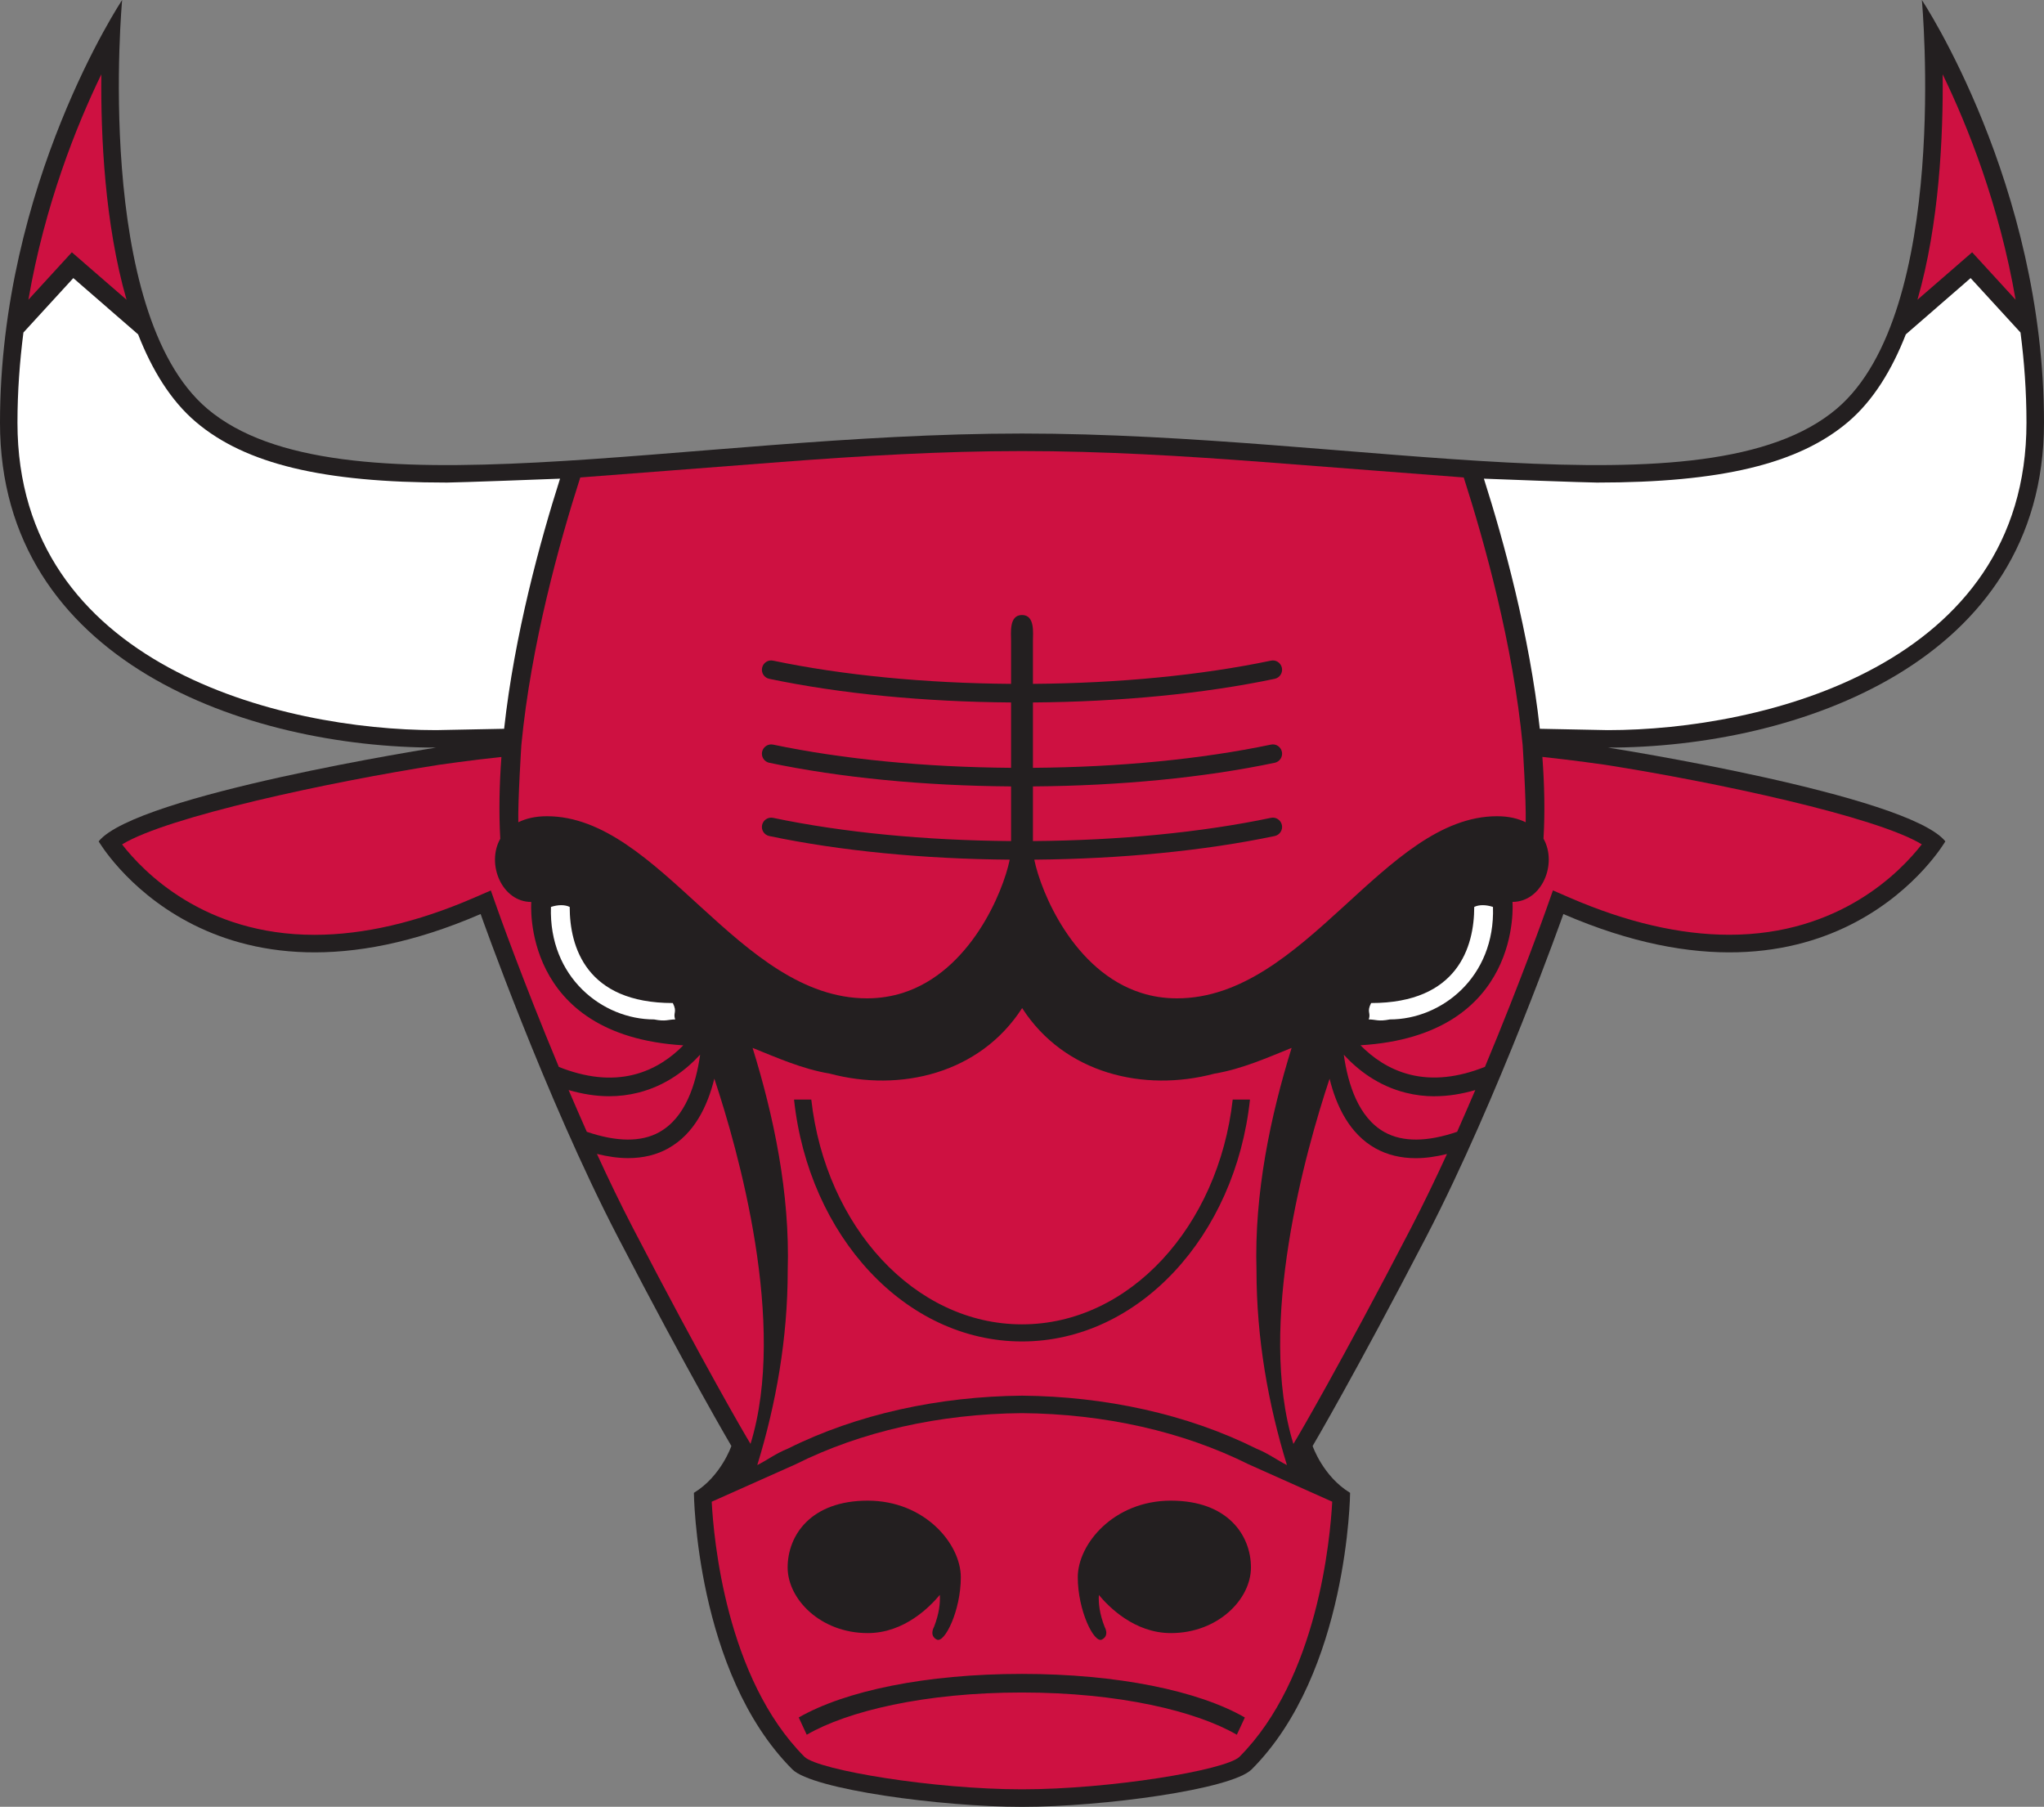
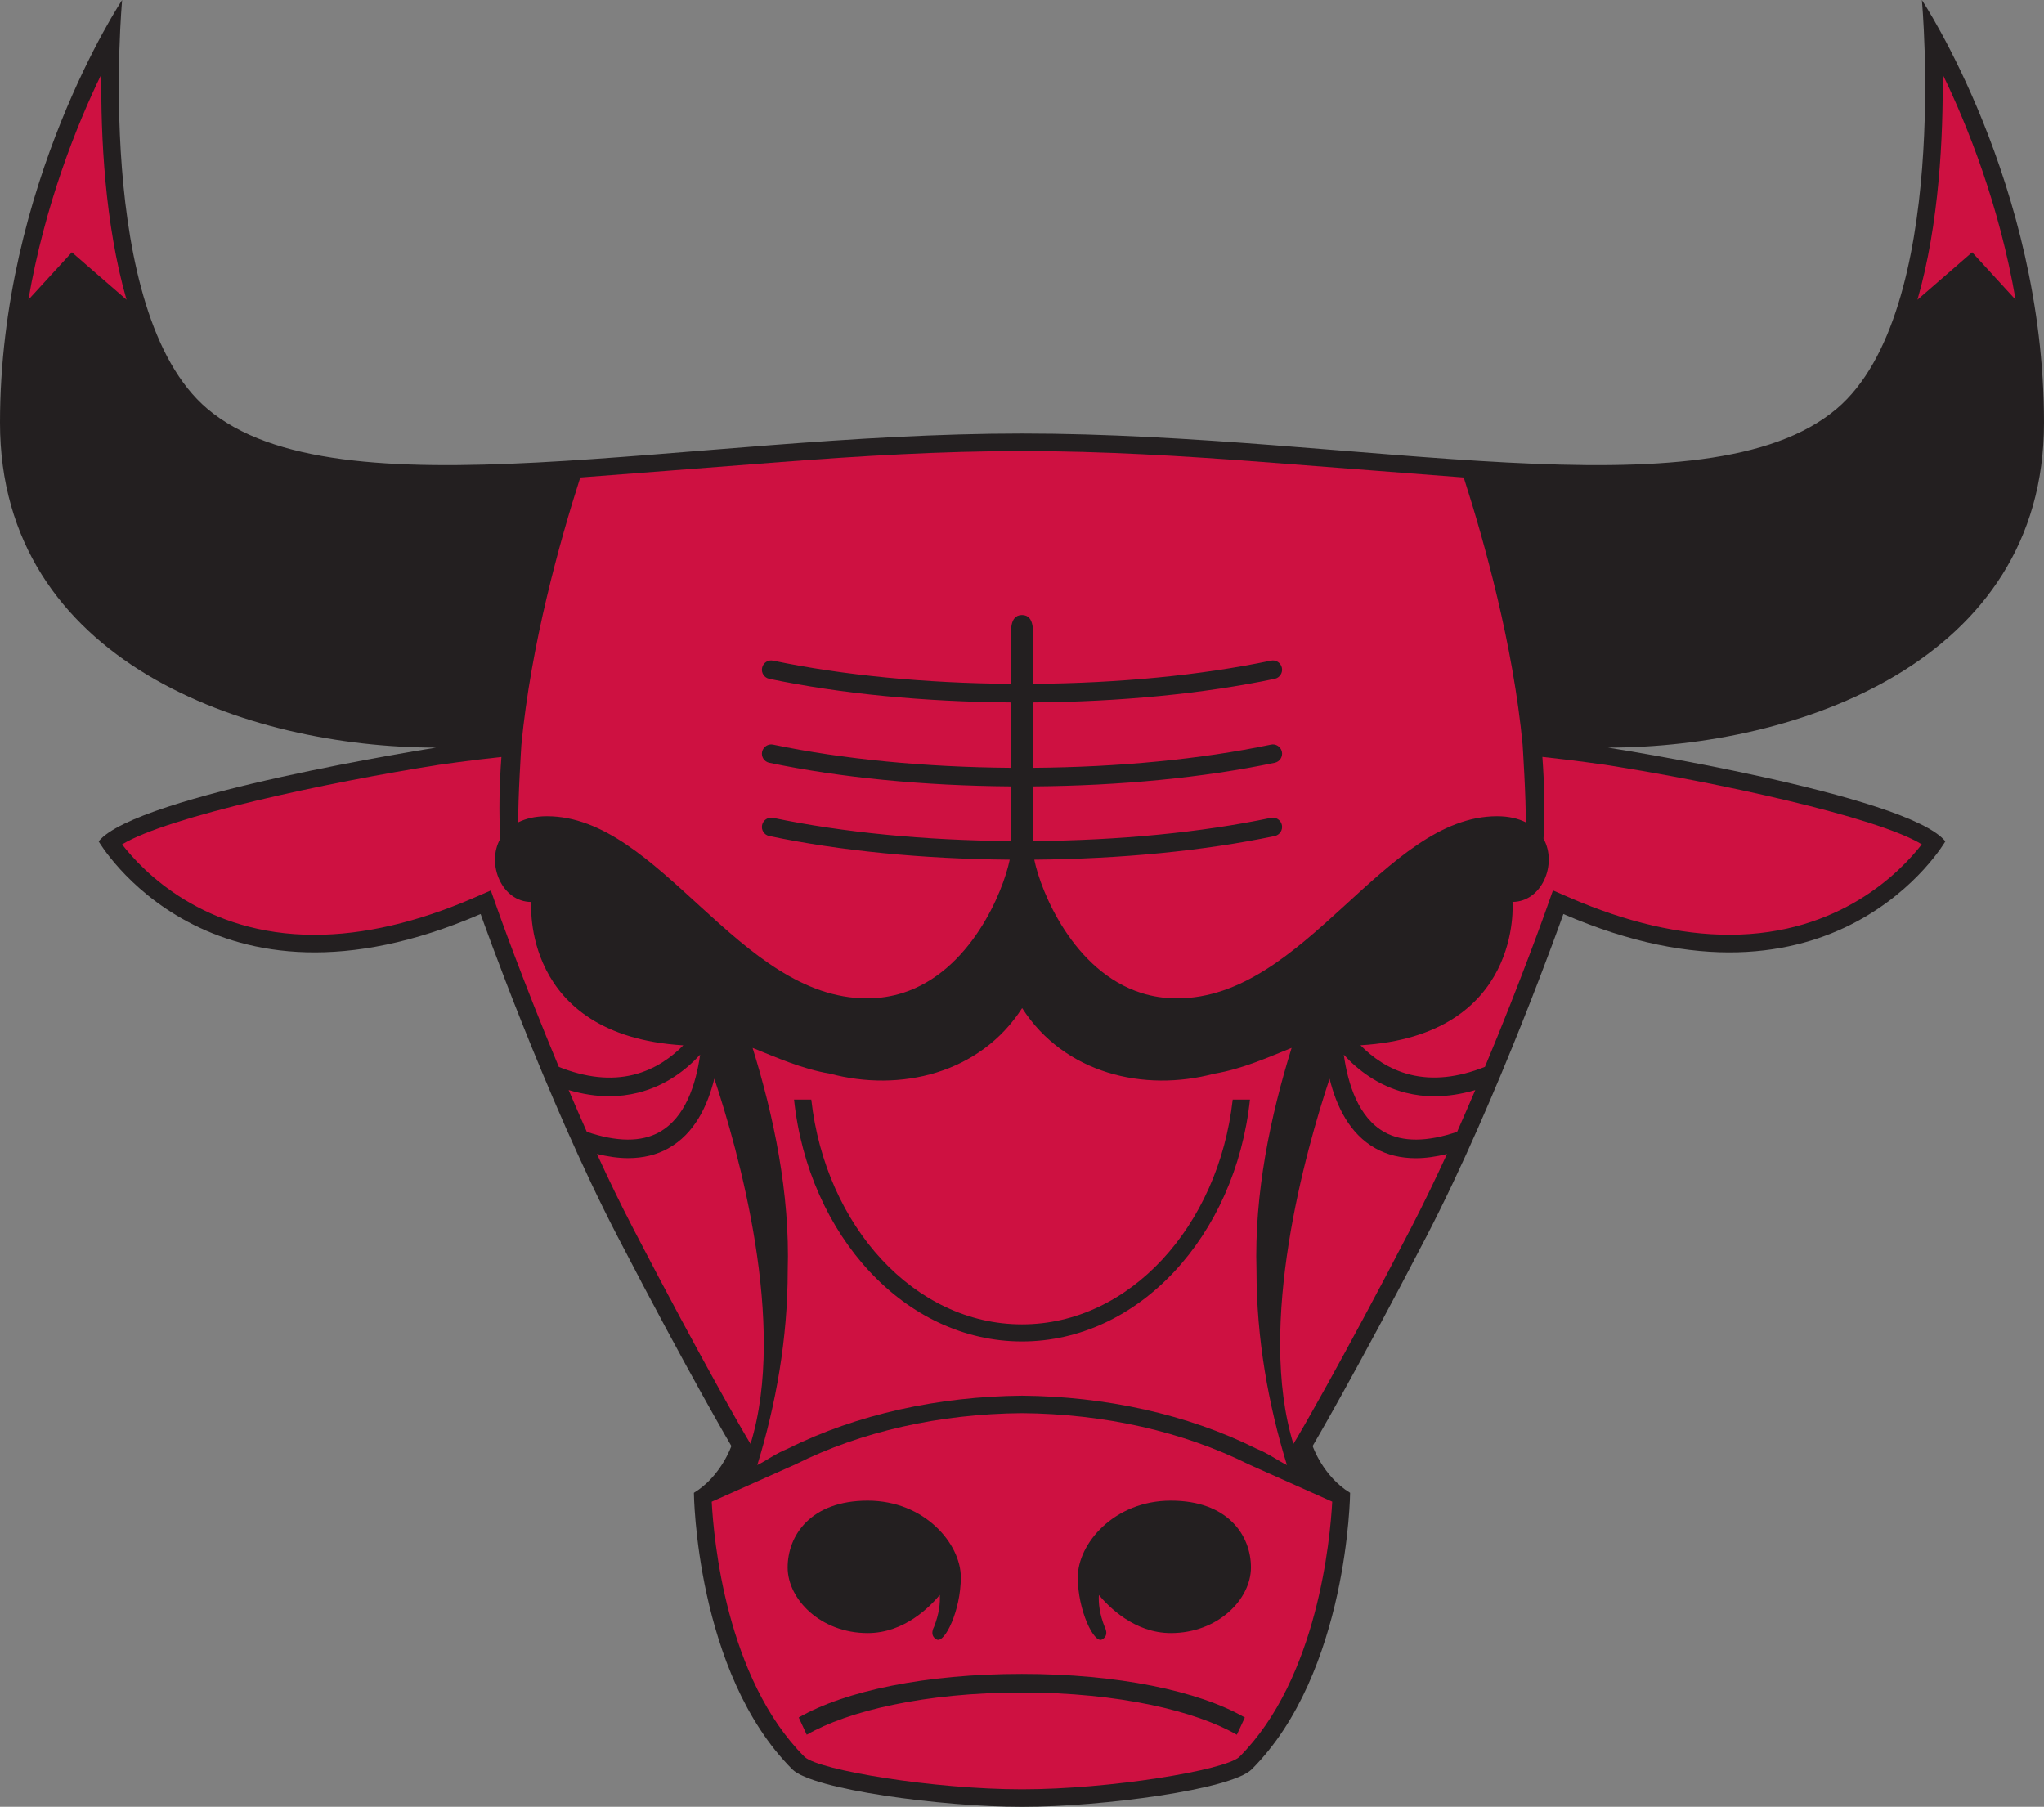
<svg xmlns="http://www.w3.org/2000/svg" id="Layer_1" viewBox="0 0 288 254.56">
  <rect x="0" y="0" width="288" height="254.56" fill="#808080" stroke="none" />
  <defs>
    <style>.cls-1{fill:none;}.cls-2,.cls-3{fill:#ce1141;}.cls-4{fill:#231f20;}.cls-4,.cls-3,.cls-5{fill-rule:evenodd;}.cls-5{fill:#fff;}</style>
  </defs>
  <path class="cls-4" d="M111.64,249.29c-13.64-13.65-13.87-38.96-13.87-38.96,3.83-2.33,5.28-6.6,5.28-6.6,0,0-5.87-9.93-16.04-29.53-10.17-19.6-19.29-45.42-19.29-45.42-38.29,16.56-53.82-10.24-53.82-10.24,5.32-6.59,47.55-13.21,47.55-13.21C34.83,105.33,0,93.26,0,59.56S17.21,0,17.21,0c0,0-4.09,43.96,12,57.59,18.34,15.53,67.33,3.49,114.79,3.49s96.44,12.04,114.79-3.49c16.1-13.63,12-57.59,12-57.59,0,0,17.21,25.86,17.21,59.56s-34.83,45.77-61.45,45.77c0,0,42.23,6.61,47.55,13.21,0,0-15.53,26.8-53.82,10.24,0,0-9.13,25.83-19.29,45.42-10.17,19.59-16.04,29.53-16.04,29.53,0,0,1.45,4.27,5.28,6.6,0,0-.23,25.31-13.87,38.96-2.81,2.82-20.96,5.28-32.36,5.28s-29.55-2.46-32.36-5.28Z" />
  <path class="cls-1" d="M73.34,106.4c.34-.03,.67-.06,.99-.08l-.97-.26c0,.11-.02,.23-.03,.34Z" />
-   <path class="cls-1" d="M145.54,108.18v-9.21c-.52,0-1.03,.02-1.54,.02s-1.03-.01-1.54-.02v9.21c.51,0,1.02,.02,1.54,.02s1.03-.01,1.54-.02Z" />
  <path class="cls-1" d="M145.54,96.36v-6.01c0-1.17,.3-3.69-1.54-3.69s-1.54,2.52-1.54,3.69v6.01c.51,0,1.02,.02,1.54,.02s1.03-.01,1.54-.02Z" />
  <path class="cls-1" d="M145.54,118.49v-7.7c-.52,0-1.03,.02-1.54,.02s-1.03-.01-1.54-.02v7.7c.51,0,1.02,.02,1.54,.02s1.03-.01,1.54-.02Z" />
  <g>
    <path class="cls-3" d="M144.01,196.64c-11.64,.1-23.23,2.58-33.02,7.47-1.65,.66-2.97,1.65-4.29,2.31,2.64-8.58,4.29-17.83,4.29-27.41,.33-10.89-1.98-21.79-4.95-31.37,3.3,1.32,6.94,2.97,10.9,3.63,9.9,2.64,21.13,0,27.08-9.24h0c5.94,9.24,17.17,11.88,27.08,9.24,3.96-.66,7.59-2.31,10.89-3.63-2.97,9.57-5.28,20.47-4.95,31.37,0,9.57,1.65,18.82,4.29,27.41-1.32-.66-2.64-1.65-4.29-2.31-9.79-4.89-21.38-7.37-33.02-7.47Zm29.68-41.72c-2.01,17.86-14.54,31.67-29.69,31.67s-27.68-13.81-29.69-31.67h-2.43c2.05,19.19,15.66,34.08,32.12,34.08s30.07-14.89,32.12-34.08h-2.43Z" />
    <path class="cls-3" d="M187.71,211.58c-.28,5.18-2.03,24.9-13.1,35.97-2.05,1.87-18.23,4.55-30.62,4.55s-28.57-2.68-30.62-4.56c-11.08-11.09-12.82-30.78-13.09-35.96l11.81-5.27c9.23-4.62,20.28-7.11,31.9-7.21,11.66,.1,22.7,2.6,31.94,7.21l11.79,5.27Zm-55.29,13.13c.07,1.15-.09,2.65-.82,4.52,0,0-.72,1.2,.39,1.77,1.11,.57,3.39-4.09,3.39-8.78s-5.07-10.79-13.12-10.79-11.28,4.92-11.28,9.41,4.66,9.25,11.28,9.25c5.17,0,8.78-3.73,10.15-5.37m22.42,0c1.37,1.64,4.99,5.37,10.15,5.37,6.62,0,11.28-4.76,11.28-9.25s-3.23-9.41-11.28-9.41-13.12,6.1-13.12,10.79,2.29,9.35,3.4,8.78c1.11-.57,.39-1.77,.39-1.77-.73-1.86-.89-3.36-.82-4.52m-10.85,13.75c13.69,0,24.57,2.63,30.29,5.95l1.13-2.43c-6.52-3.75-17.91-6.14-31.43-6.14s-24.9,2.39-31.43,6.14l1.13,2.43c5.72-3.32,16.61-5.95,30.29-5.95Z" />
    <path class="cls-2" d="M214.54,104.95c-1.34-14.1-5.38-28.59-8.3-37.68h-.01c-.44-.03-24.56-1.9-28.29-2.18-11.17-.85-22.56-1.54-33.94-1.54s-22.77,.69-33.94,1.54c-3.73,.28-27.86,2.16-28.29,2.18h-.01c-2.92,9.09-6.95,23.58-8.3,37.68,0,0-.5,7.83-.43,10.9,1.06-.52,2.37-.85,4.03-.85,15.93,0,27,25.66,45.11,25.66,1.8,0,3.47-.28,5.01-.76,9.55-3.03,14.16-14.22,15.09-18.78-12.22-.1-23.91-1.24-33.88-3.33-.71-.15-1.16-.84-1.01-1.55,.15-.71,.85-1.16,1.55-1.01,9.85,2.06,21.42,3.18,33.53,3.27v-7.7c-12.29-.09-24.04-1.23-34.07-3.33-.71-.15-1.16-.84-1.01-1.55,.15-.7,.85-1.16,1.55-1.01,9.85,2.06,21.42,3.18,33.53,3.27v-9.21c-12.29-.09-24.04-1.23-34.07-3.33-.71-.15-1.16-.84-1.01-1.55,.15-.71,.85-1.17,1.55-1.01,9.85,2.06,21.42,3.18,33.53,3.27v-6.01c0-1.17-.31-3.69,1.54-3.69s1.54,2.52,1.54,3.69v6.01c12.11-.09,23.68-1.21,33.53-3.27,.7-.16,1.4,.3,1.55,1.01,.15,.71-.31,1.4-1.01,1.55-10.02,2.1-21.78,3.24-34.07,3.33v9.21c12.11-.09,23.68-1.21,33.53-3.27,.7-.16,1.4,.3,1.55,1.01,.15,.71-.31,1.4-1.01,1.55-10.02,2.1-21.78,3.24-34.07,3.33v7.7c12.11-.09,23.68-1.21,33.53-3.27,.7-.16,1.4,.3,1.55,1.01,.15,.71-.31,1.4-1.01,1.55-9.97,2.09-21.66,3.22-33.88,3.33,.93,4.56,5.54,15.76,15.09,18.78,1.54,.49,3.21,.76,5.01,.76,18.11,0,29.18-25.66,45.11-25.66,1.66,0,2.97,.33,4.03,.85,.08-3.07-.43-10.9-.43-10.9Z" />
    <path class="cls-2" d="M10.13,35.54l-6.13,6.69c2.3-13.34,6.76-24.5,10.28-31.76-.09,8.65,.47,21.06,3.55,31.76l-7.7-6.68Zm267.74,0l6.13,6.69c-2.3-13.34-6.76-24.5-10.28-31.76,.09,8.65-.47,21.06-3.55,31.76l7.7-6.68Z" />
    <path class="cls-2" d="M202.16,154.45c1.84,0,3.75-.3,5.71-.87-.83,1.93-1.68,3.9-2.56,5.88-4.22,1.44-7.67,1.47-10.23,.05-3.66-2.04-5.15-6.72-5.74-10.91,1.93,2.1,4.79,4.37,8.74,5.36,1.32,.33,2.68,.5,4.08,.5Zm-109.25,5.05c3.66-2.04,5.15-6.72,5.74-10.91-1.93,2.1-4.79,4.37-8.74,5.36-1.32,.33-2.68,.5-4.08,.5-1.84,0-3.75-.3-5.71-.87,.83,1.93,1.68,3.9,2.56,5.88,4.22,1.44,7.67,1.47,10.22,.05Zm1.28,2.28c-1.67,.93-3.56,1.39-5.7,1.39-1.36,0-2.83-.21-4.38-.59,1.64,3.58,3.35,7.12,5.09,10.47,10.01,19.29,15.91,29.31,15.97,29.41l.58,.97c5.2-16.86-1.74-41.36-5.1-51.46-.96,3.9-2.84,7.78-6.46,9.8Zm93.15-9.8c-3.36,10.1-10.29,34.6-5.1,51.46l.58-.97c.06-.1,5.96-10.11,15.97-29.41,1.74-3.35,3.45-6.9,5.09-10.47-1.55,.38-3.02,.59-4.38,.59-2.13,0-4.03-.46-5.7-1.39-3.62-2.02-5.5-5.9-6.46-9.8Zm-116.68-45.33c-4.4,.46-8.83,1.11-8.83,1.11-15.62,2.45-38.25,7.31-44.63,11.21,2.94,3.79,11.51,12.74,27.11,12.74,6.91,0,14.45-1.75,22.43-5.2l2.42-1.05,.88,2.49c.05,.16,3.61,10.19,8.7,22.37,3.79,1.51,7.32,1.9,10.53,1.1,3.06-.76,5.37-2.47,7.01-4.14-22.96-1.39-21.42-20.2-21.42-20.2-4.13,0-6.38-5.33-4.37-8.91-.21-3.73-.13-7.6,.16-11.51Zm146.82,11.51c2,3.58-.24,8.91-4.37,8.91,0,0,1.54,18.82-21.42,20.2,1.64,1.67,3.95,3.38,7.01,4.14,3.21,.8,6.74,.41,10.53-1.1,5.09-12.18,8.65-22.21,8.7-22.37l.88-2.49,2.42,1.05c7.97,3.45,15.52,5.2,22.43,5.2,15.6,0,24.18-8.95,27.12-12.74-6.38-3.9-29.01-8.76-44.63-11.21,0,0-4.43-.64-8.83-1.11,.29,3.91,.38,7.78,.16,11.51Z" />
  </g>
-   <path class="cls-5" d="M95.13,143.63c-.99,0-1.32,.33-2.97,0-7.27,0-14.86-5.94-14.53-15.85,.99-.33,1.98-.33,2.64,0,0,5.61,2.31,13.54,14.53,13.54,.66,1.32,0,1.32,.33,2.31h0Zm97.73,0c.99,0,1.32,.33,2.97,0,7.26,0,14.86-5.94,14.53-15.85-.99-.33-1.98-.33-2.64,0,0,5.61-2.31,13.54-14.53,13.54-.66,1.32,0,1.32-.33,2.31h0ZM78.91,67.44c-.71,.04-14.57,.55-15.93,.55-17.49,0-28.4-2.63-35.36-8.52-3.58-3.03-6.21-7.38-8.16-12.36l-9.13-7.93-7.03,7.67c-.52,4.08-.84,8.33-.84,12.71,0,34.18,37.08,43.31,58.99,43.31l9.58-.19c1.46-13.25,5.08-26.45,7.88-35.24Zm138.05,35.24l9.58,.19c21.91,0,58.99-9.12,58.99-43.31,0-4.39-.31-8.63-.84-12.71l-7.03-7.67-9.13,7.93c-1.95,4.98-4.58,9.33-8.16,12.36-6.96,5.89-17.87,8.52-35.37,8.52-1.36,0-15.22-.51-15.92-.55,2.8,8.79,6.42,21.99,7.88,35.24Z" />
</svg>